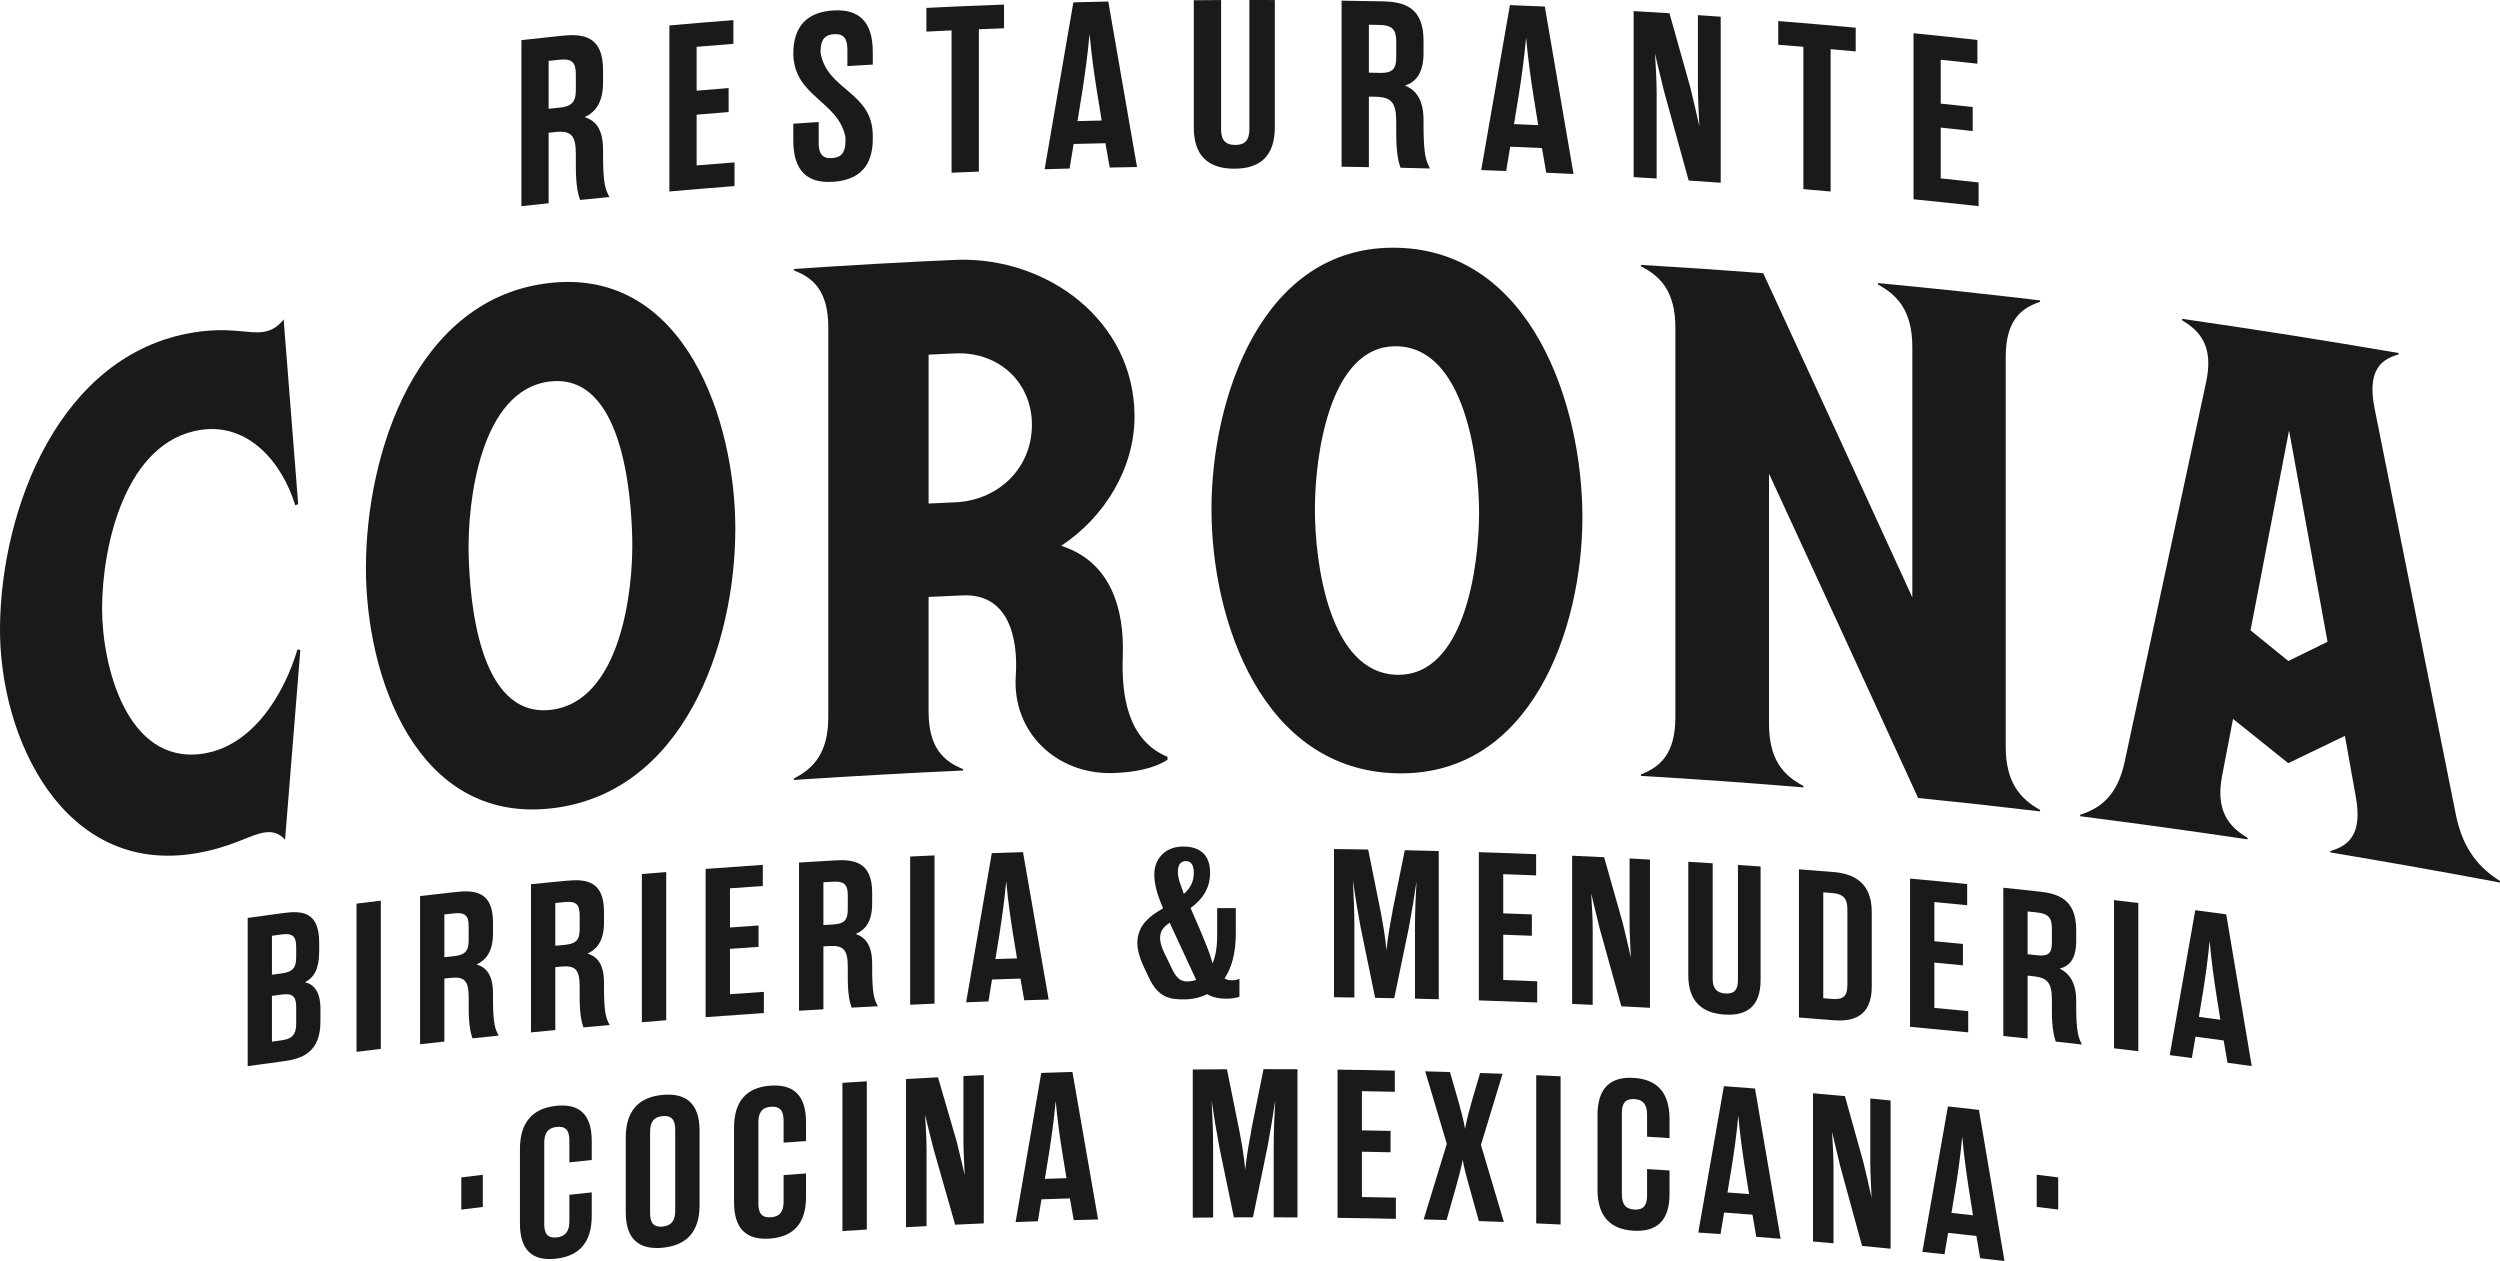
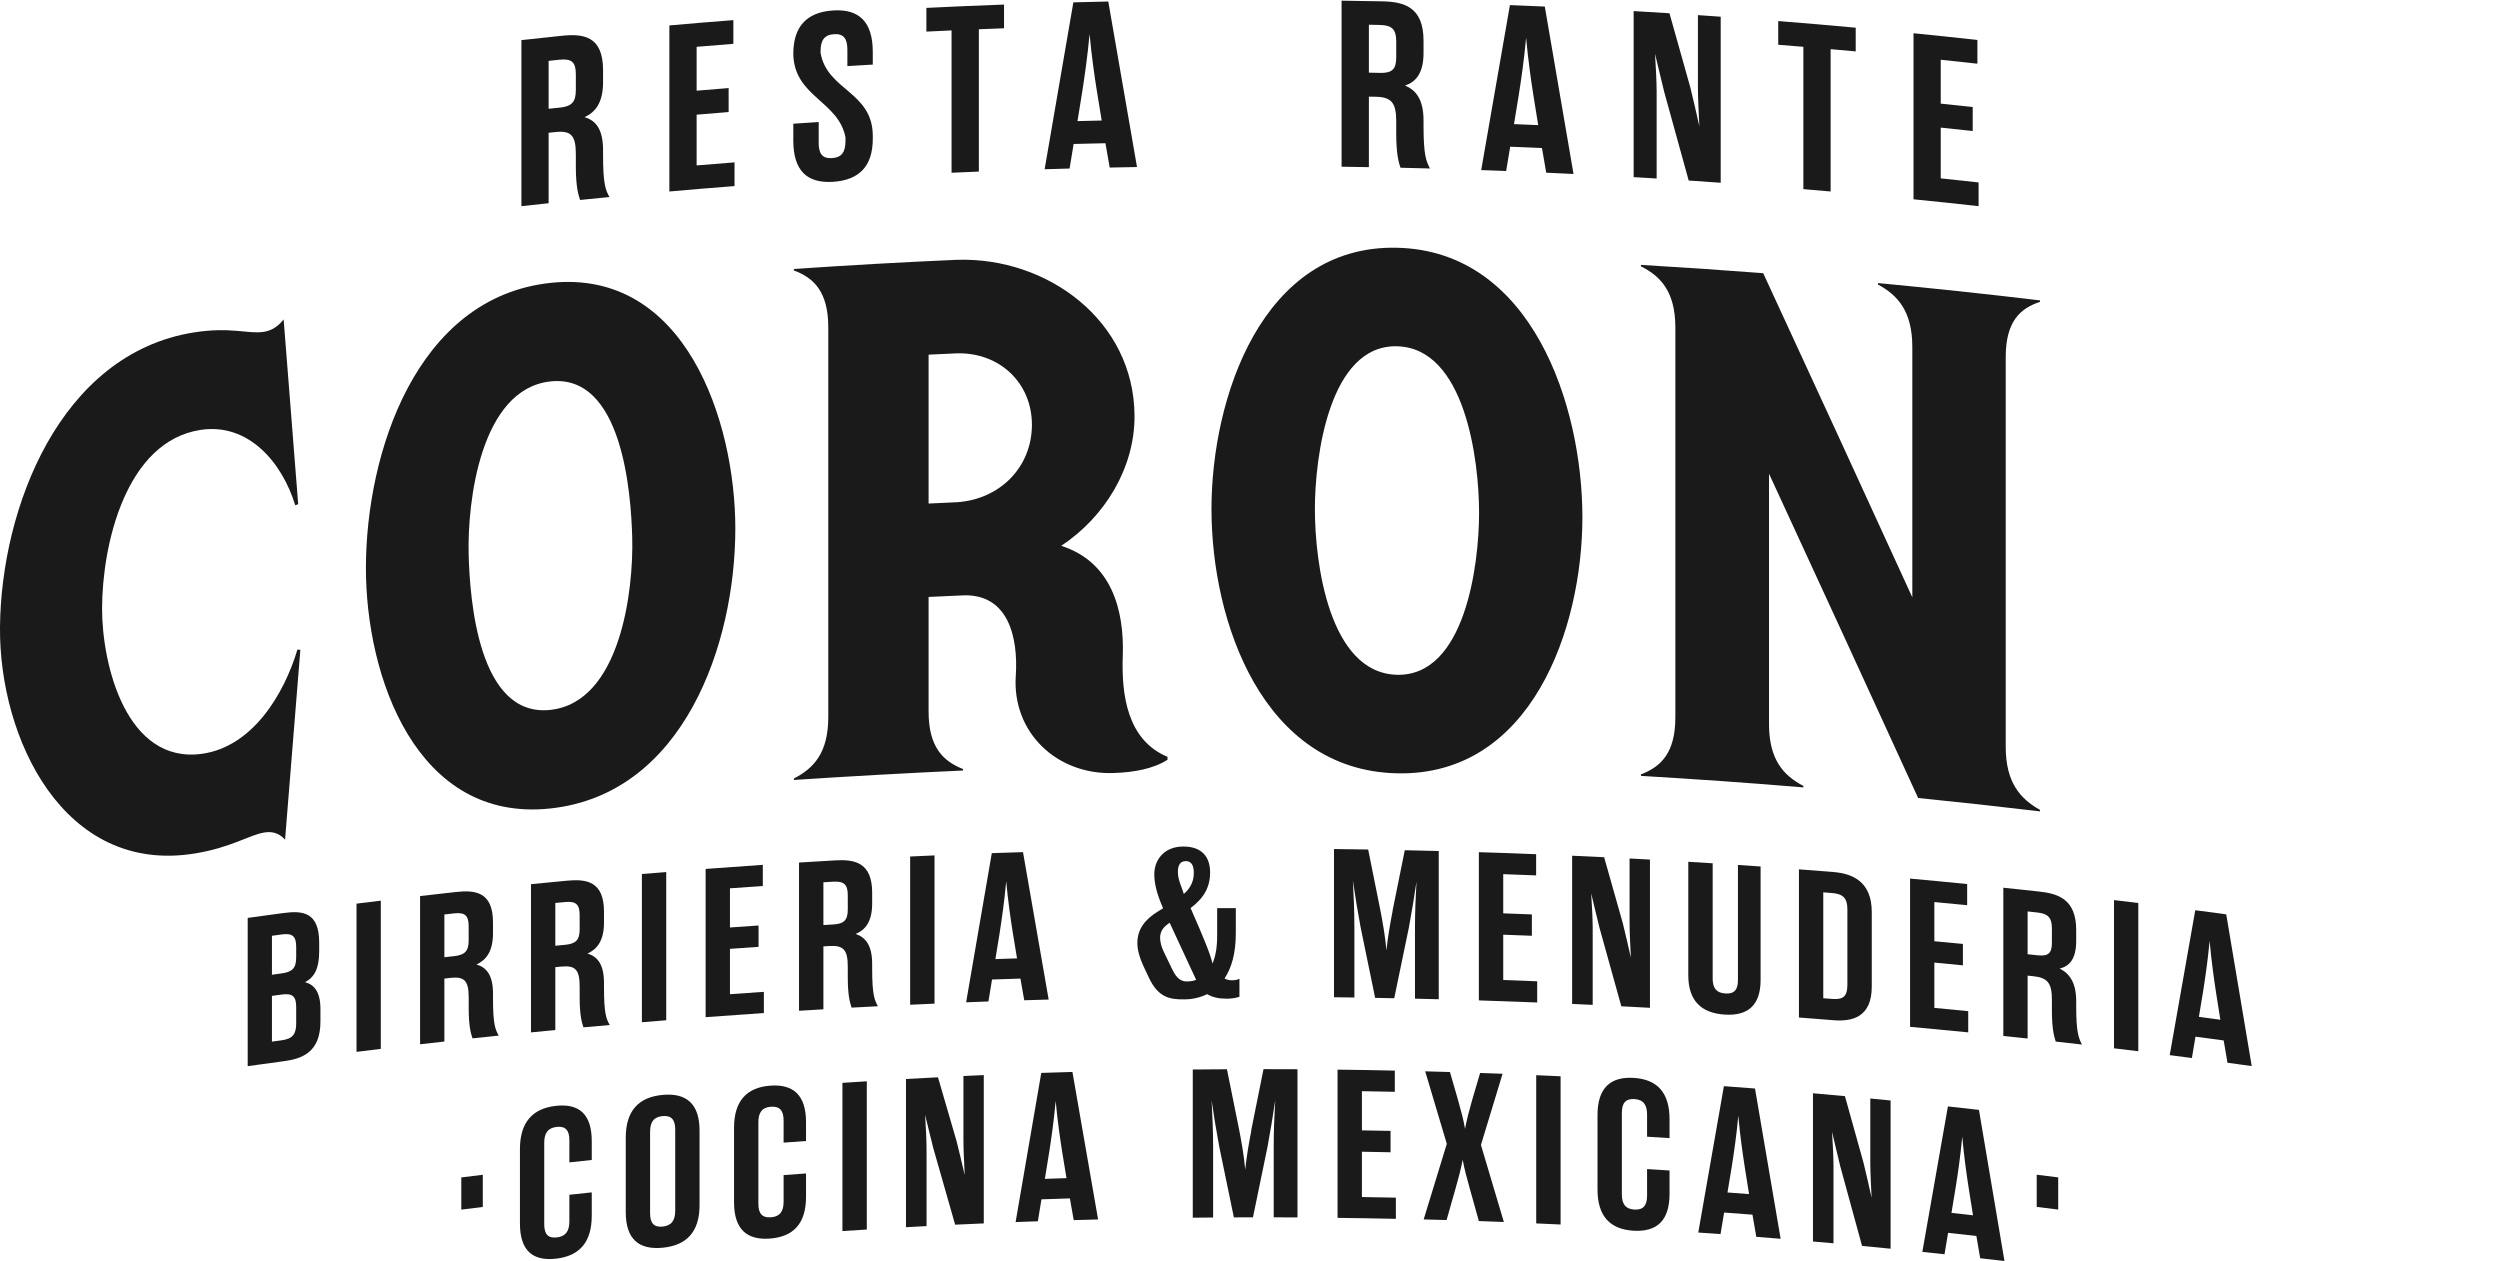
<svg xmlns="http://www.w3.org/2000/svg" id="Capa_2" viewBox="0 0 564 284.49">
  <defs>
    <style>.cls-1{fill:#1a1a1a;}</style>
  </defs>
  <g id="Capa_1-2">
    <g>
      <g>
        <path class="cls-1" d="M123.77,29.95c0,6.36,0,9.54,0,15.9-2.46,.26-3.68,.39-6.14,.66,0-12.49,0-24.98,0-37.46,3.65-.4,5.48-.6,9.13-.98,4.8-.5,9.29,.02,9.29,7.73v2.78c0,4.6-1.76,6.75-4.17,7.85,2.46,.72,4.16,2.64,4.17,7.35v1.12c0,6.8,.59,7.97,1.44,9.55-2.65,.26-3.97,.39-6.62,.66-.37-1.09-.96-2.9-.96-7.56v-2.78c0-4.28-1.12-5.35-4.64-4.98-.6,.06-.9,.09-1.5,.16Zm2.46-5.66c2.72-.28,3.68-1.24,3.68-3.97v-3.59c0-2.73-.96-3.54-3.68-3.26-.98,.1-1.47,.15-2.46,.26v10.81c.98-.1,1.47-.16,2.46-.26Z" />
        <path class="cls-1" d="M157.15,37.32c3.42-.29,5.13-.42,8.56-.69v5.35c-5.88,.46-8.82,.7-14.7,1.22,0-12.49,0-24.98,0-37.46,5.77-.51,8.66-.75,14.44-1.2,0,2.14,0,3.21,0,5.35-3.32,.26-4.97,.39-8.29,.67v9.9c2.89-.24,4.33-.36,7.22-.59v5.41c-2.89,.23-4.33,.34-7.22,.59v11.45Z" />
        <path class="cls-1" d="M184.69,32.17c0,2.46,.8,3.64,3,3.5,2.25-.14,3.05-1.42,3.05-3.88v-.8c-1.56-8.2-11.53-9.14-11.77-18.72v-.11c0-6.15,3-9.42,8.99-9.8,5.83-.37,8.94,2.52,8.94,9.37,0,1.13,0,1.7,0,2.84-2.29,.13-3.44,.2-5.73,.34,0-1.48,0-2.22,0-3.69,0-2.46-.8-3.65-3-3.51-2.25,.14-3.05,1.43-3.05,3.89v.32c1.46,8.54,11.8,8.73,11.78,18.77v.64c0,6.1-3,9.31-8.99,9.69-5.83,.37-8.94-2.51-8.94-9.31,0-1.52,0-2.28,0-3.8,2.29-.16,3.43-.23,5.73-.38v4.66Z" />
        <path class="cls-1" d="M226.51,6.38c-2.27,.08-3.41,.13-5.68,.22,0,10.7,0,21.41,0,32.11-2.46,.1-3.7,.15-6.16,.26,0-10.7,0-21.41,0-32.11-2.27,.1-3.41,.16-5.68,.27,0-2.14,0-3.21,0-5.35,7-.34,10.51-.49,17.52-.75,0,2.14,0,3.21,0,5.35Z" />
        <path class="cls-1" d="M249.39,32.31c-2.87,.06-4.31,.1-7.18,.17-.36,2.21-.55,3.32-.91,5.54-2.25,.06-3.38,.09-5.63,.16,2.16-12.55,4.32-25.1,6.48-37.65,3.15-.08,4.73-.12,7.88-.19,2.16,12.45,4.32,24.89,6.48,37.34-2.47,.04-3.7,.07-6.16,.12-.39-2.2-.58-3.3-.96-5.49Zm-6.32-4.99c2.19-.06,3.28-.08,5.47-.13-.43-2.62-.64-3.94-1.07-6.56-.54-3.41-1.18-7.73-1.66-12.97-.48,5.26-1.13,9.61-1.66,13.05-.43,2.64-.64,3.97-1.07,6.61Z" />
-         <path class="cls-1" d="M278.7,32.7c2.2,0,3.16-1.13,3.16-3.54V0c2.29,0,3.44,0,5.74,.01,0,9.56,0,19.12,0,28.69,0,6.48-3.27,9.35-9.11,9.36-5.84,.01-9.17-2.84-9.17-9.32V.05c2.47-.02,3.7-.03,6.16-.04V29.18c0,2.41,.97,3.53,3.22,3.52Z" />
        <path class="cls-1" d="M308.82,21.81c0,6.36,0,9.54,0,15.9-2.47-.04-3.7-.06-6.16-.1,0-12.49,0-24.98,0-37.46,3.67,.05,5.5,.08,9.16,.15,4.82,.1,9.33,1.18,9.33,8.88v2.78c0,4.6-1.77,6.54-4.18,7.34,2.47,1.02,4.18,3.15,4.18,7.86v1.12c0,6.8,.59,8.04,1.45,9.73-2.66-.07-3.99-.11-6.65-.17-.38-1.13-.96-3.02-.96-7.68v-2.78c0-4.28-1.13-5.49-4.66-5.55-.6-.01-.9-.02-1.5-.03Zm2.47-5.36c2.73,.05,3.7-.78,3.7-3.51v-3.59c0-2.73-.96-3.66-3.7-3.72-.99-.02-1.48-.03-2.47-.05v10.81c.99,.02,1.48,.03,2.47,.05Z" />
        <path class="cls-1" d="M347.88,33.4c-2.87-.13-4.31-.19-7.18-.3-.36,2.19-.55,3.29-.91,5.48-2.25-.09-3.38-.13-5.63-.21,2.16-12.41,4.32-24.82,6.48-37.22,3.15,.12,4.72,.19,7.87,.33,2.16,12.59,4.32,25.18,6.48,37.77-2.46-.12-3.7-.18-6.16-.29-.39-2.22-.58-3.33-.96-5.56Zm-6.32-5.4c2.19,.09,3.28,.13,5.46,.23-.43-2.65-.64-3.98-1.07-6.63-.54-3.45-1.18-7.81-1.66-13.08-.48,5.23-1.13,9.53-1.66,12.94-.43,2.62-.64,3.92-1.07,6.54Z" />
        <path class="cls-1" d="M388.19,3.77c0,12.49,0,24.98,0,37.46-2.89-.21-4.33-.3-7.22-.5-2.2-7.98-3.31-11.97-5.51-19.94-.64-2.5-1.45-6.08-2.09-8.69,.16,2.58,.37,6.28,.37,8.69,0,7.79,0,11.69,0,19.48-2.08-.13-3.12-.19-5.19-.31,0-12.49,0-24.98,0-37.46,3.23,.19,4.85,.29,8.08,.49,1.88,6.69,2.83,10.04,4.71,16.74,.64,2.61,1.44,6.09,2.03,8.75-.11-2.63-.32-6.28-.32-8.69,0-6.55,0-9.83,0-16.38,2.05,.14,3.08,.21,5.14,.36Z" />
        <path class="cls-1" d="M418.66,11.6c-2.27-.21-3.4-.31-5.67-.51,0,10.7,0,21.41,0,32.11-2.46-.22-3.69-.32-6.15-.53,0-10.7,0-21.41,0-32.11-2.27-.19-3.4-.28-5.67-.46,0-2.14,0-3.21,0-5.35,6.99,.56,10.49,.86,17.48,1.5,0,2.14,0,3.21,0,5.35Z" />
        <path class="cls-1" d="M437.83,40.24c3.42,.36,5.12,.54,8.54,.92,0,2.14,0,3.21,0,5.35-5.87-.65-8.81-.96-14.68-1.55,0-12.49,0-24.98,0-37.46,5.77,.58,8.65,.88,14.41,1.52,0,2.14,0,3.21,0,5.35-3.31-.36-4.96-.54-8.27-.89,0,3.96,0,5.94,0,9.9,2.88,.3,4.32,.46,7.21,.77v5.41c-2.88-.32-4.32-.47-7.21-.77,0,4.58,0,6.87,0,11.45Z" />
      </g>
      <g>
        <path class="cls-1" d="M64.02,205.97c4.28-.57,7.99-.19,7.99,6.69v1.96c0,3.96-1.14,5.88-3.19,6.96,2.05,.54,3.47,2.18,3.47,6.04,0,1.13,0,1.69,0,2.82,0,6.88-4,8.4-8.28,8.97-3.25,.44-4.88,.66-8.13,1.11,0-11.15,0-22.29,0-33.44,3.25-.45,4.88-.67,8.13-1.11Zm-.48,13.63c2.43-.33,3.28-1.2,3.28-3.64v-2.34c0-2.44-.86-3.14-3.28-2.81-.88,.12-1.31,.18-2.19,.3,0,3.52,0,5.27,0,8.79,.88-.12,1.31-.18,2.19-.3Zm-2.19,5.07c0,4.13,0,6.19,0,10.32,.88-.12,1.31-.18,2.19-.3,2.43-.33,3.28-1.35,3.28-3.78v-3.73c0-2.44-.86-3.14-3.28-2.81-.88,.12-1.31,.18-2.19,.3Z" />
        <path class="cls-1" d="M80.43,203.86c2.19-.27,3.29-.4,5.48-.67,0,11.15,0,22.29,0,33.44-2.19,.26-3.29,.4-5.48,.67,0-11.15,0-22.29,0-33.44Z" />
        <path class="cls-1" d="M100.25,220.78c0,5.67,0,8.51,0,14.19-2.19,.24-3.29,.37-5.48,.62,0-11.15,0-22.29,0-33.44,3.26-.37,4.89-.56,8.15-.92,4.29-.47,8.3-.03,8.3,6.85,0,.99,0,1.49,0,2.48,0,4.11-1.57,6.04-3.72,7.03,2.19,.63,3.72,2.33,3.72,6.53v1c0,6.07,.52,7.11,1.29,8.51-2.37,.25-3.55,.37-5.91,.62-.33-.97-.86-2.58-.86-6.74,0-.99,0-1.49,0-2.48,0-3.82-1-4.77-4.15-4.42-.53,.06-.8,.09-1.33,.15Zm2.19-5.07c2.43-.27,3.29-1.12,3.29-3.56,0-1.28,0-1.92,0-3.2,0-2.44-.86-3.16-3.29-2.89-.88,.1-1.32,.15-2.19,.24,0,3.86,0,5.79,0,9.65,.88-.1,1.32-.15,2.19-.24Z" />
        <path class="cls-1" d="M125.28,218.18c0,5.67,0,8.51,0,14.19-2.19,.21-3.29,.32-5.49,.54,0-11.15,0-22.29,0-33.44,3.26-.32,4.9-.48,8.16-.79,4.3-.4,8.31,.1,8.31,6.98v2.48c0,4.11-1.58,6.01-3.72,6.98,2.2,.66,3.72,2.39,3.72,6.59v1c0,6.07,.52,7.12,1.29,8.53-2.37,.21-3.55,.32-5.92,.53-.33-.97-.86-2.6-.86-6.75v-2.48c0-3.82-1-4.78-4.15-4.48-.53,.05-.8,.08-1.34,.13Zm2.2-5.03c2.43-.23,3.29-1.07,3.29-3.51v-3.2c0-2.44-.86-3.17-3.29-2.94-.88,.08-1.32,.12-2.2,.21,0,3.86,0,5.79,0,9.65,.88-.08,1.32-.13,2.2-.21Z" />
        <path class="cls-1" d="M144.81,197.18c2.2-.18,3.3-.27,5.49-.45,0,11.15,0,22.29,0,33.44-2.2,.18-3.3,.27-5.49,.45,0-11.15,0-22.29,0-33.44Z" />
        <path class="cls-1" d="M164.68,224.29c3.06-.22,4.59-.33,7.65-.53,0,1.91,0,2.87,0,4.78-5.26,.35-7.89,.54-13.14,.93,0-11.15,0-22.29,0-33.44,5.16-.39,7.74-.57,12.9-.92,0,1.91,0,2.87,0,4.78-2.96,.2-4.45,.3-7.41,.51,0,3.53,0,5.3,0,8.84,2.58-.18,3.87-.27,6.45-.45v4.82c-2.58,.17-3.87,.26-6.45,.45,0,4.09,0,6.13,0,10.22Z" />
        <path class="cls-1" d="M185.76,213.51c0,5.67,0,8.51,0,14.19-2.2,.13-3.3,.2-5.5,.33,0-11.15,0-22.29,0-33.44,3.27-.2,4.91-.3,8.18-.49,4.3-.25,8.32,.41,8.32,7.28,0,.99,0,1.49,0,2.48,0,4.11-1.58,5.96-3.73,6.84,2.2,.74,3.73,2.52,3.73,6.73v1c0,6.07,.53,7.14,1.29,8.58-2.37,.12-3.56,.18-5.93,.31-.33-.98-.86-2.63-.86-6.78,0-.99,0-1.49,0-2.48,0-3.82-1-4.82-4.16-4.64-.54,.03-.8,.05-1.34,.08Zm2.2-4.95c2.44-.14,3.3-.95,3.3-3.39,0-1.28,0-1.92,0-3.2,0-2.44-.86-3.2-3.3-3.06-.88,.05-1.32,.08-2.2,.13,0,3.86,0,5.79,0,9.65,.88-.05,1.32-.08,2.2-.13Z" />
        <path class="cls-1" d="M205.33,193.23c2.2-.1,3.3-.15,5.5-.25,0,11.15,0,22.29,0,33.44-2.2,.1-3.3,.15-5.5,.25,0-11.15,0-22.29,0-33.44Z" />
        <path class="cls-1" d="M230.21,220.77c-2.57,.08-3.85,.12-6.41,.21-.33,1.98-.49,2.97-.81,4.95-2.01,.07-3.02,.11-5.03,.19,1.93-11.22,3.86-22.43,5.79-33.65,2.81-.1,4.22-.15,7.04-.23,1.93,11.09,3.86,22.18,5.79,33.26-2.2,.06-3.3,.09-5.51,.16-.34-1.96-.52-2.94-.86-4.89Zm-5.65-4.4c1.95-.07,2.93-.1,4.88-.16-.38-2.34-.57-3.51-.96-5.84-.48-3.04-1.05-6.89-1.48-11.56-.43,4.7-1.01,8.58-1.48,11.66-.38,2.36-.57,3.54-.96,5.91Z" />
        <path class="cls-1" d="M273.54,217.35c.67-1.53,1.05-3.54,1.05-6.21v-6.26c1.69,0,2.53-.01,4.21-.01v5.68c0,4.63-1,7.88-2.54,10.18,.48,.29,1,.43,1.68,.42,.67,0,1.2-.1,1.68-.34v4.06c-.81,.29-1.87,.43-2.87,.44-1.77,0-3.26-.32-4.41-1.03-1.68,.82-3.45,1.17-5.12,1.18-3.21,.03-5.89-.32-8.04-4.92-.5-1.06-.75-1.59-1.25-2.66-.86-1.85-1.34-3.61-1.34-5.14,0-3.06,1.68-5.33,4.74-7.18,.42-.25,.63-.38,1.05-.63l-.1-.29c-1.44-3.33-1.87-5.57-1.87-7.43,0-3.06,2.06-6.19,6.46-6.23,4.45-.04,6.13,2.53,6.13,5.83,0,3.34-1.39,5.79-4.4,8.05,3.3,7.52,4.45,10.43,4.93,12.48Zm-3.69,3.7c-2.39-5.16-3.59-7.74-5.98-12.89l-.38,.29c-1.15,.82-1.77,1.79-1.77,3.13,0,.81,.24,1.91,.81,3.1,.77,1.6,1.15,2.39,1.92,3.99,1.1,2.33,2.2,2.75,3.35,2.74,.67,0,1.39-.11,2.06-.35Zm-2.78-19.37c1.82-1.59,2.25-3.27,2.25-4.8,0-1.96-.77-2.62-1.82-2.61-1.25,.01-1.77,.92-1.77,2.45,0,1.77,.86,3.33,1.34,4.95Z" />
        <path class="cls-1" d="M314.14,205.56c1.11-5.5,1.67-8.25,2.78-13.75,3.06,.07,4.6,.1,7.66,.18,0,11.14,0,22.29,0,33.44-2.14-.06-3.22-.08-5.36-.13,0-6.38,0-9.57,0-15.95,0-3.63,.14-6.83,.34-10.45-.53,3.62-1.05,6.71-1.72,10.37-1.32,6.37-1.98,9.56-3.3,15.93-1.72-.03-2.59-.05-4.31-.08-1.32-6.42-1.98-9.63-3.3-16.05-.67-3.69-1.2-6.8-1.72-10.44,.19,3.63,.34,6.84,.34,10.46,0,6.38,0,9.57,0,15.95-1.84-.03-2.76-.04-4.6-.06,0-11.15,0-22.29,0-33.44,3.08,.04,4.63,.06,7.71,.11,1.11,5.54,1.67,8.31,2.78,13.85,.53,2.73,1.1,5.99,1.34,8.91,.29-2.91,.86-6.15,1.39-8.86Z" />
        <path class="cls-1" d="M339.13,221.09c3.06,.11,4.59,.16,7.66,.29,0,1.91,0,2.87,0,4.78-5.26-.21-7.9-.3-13.16-.47,0-11.15,0-22.29,0-33.44,5.17,.16,7.75,.25,12.92,.46v4.78c-2.97-.12-4.45-.17-7.42-.28v8.84c2.58,.09,3.88,.14,6.46,.24v4.82c-2.58-.1-3.88-.15-6.46-.24v10.22Z" />
        <path class="cls-1" d="M372.23,193.92c0,11.15,0,22.29,0,33.44-2.58-.14-3.87-.21-6.46-.34-1.97-7.09-2.96-10.64-4.93-17.73-.57-2.22-1.29-5.41-1.87-7.73,.14,2.3,.34,5.6,.34,7.75,0,6.95,0,10.43,0,17.39-1.86-.09-2.78-.13-4.64-.21,0-11.15,0-22.29,0-33.44,2.89,.13,4.34,.2,7.22,.34,1.68,5.95,2.53,8.92,4.21,14.87,.57,2.32,1.29,5.42,1.82,7.78-.1-2.35-.29-5.6-.29-7.75,0-5.85,0-8.77,0-14.62,1.84,.1,2.76,.15,4.59,.25Z" />
        <path class="cls-1" d="M389.26,224.13c1.96,.13,2.82-.82,2.82-2.97,0-8.68,0-17.35,0-26.03,2.05,.14,3.07,.21,5.11,.35,0,8.53,0,17.07,0,25.6,0,5.78-2.92,8.15-8.13,7.81-5.21-.34-8.18-3.09-8.18-8.87,0-8.53,0-17.07,0-25.6,2.2,.13,3.3,.2,5.5,.34,0,8.68,0,17.35,0,26.03,0,2.15,.86,3.21,2.87,3.34Z" />
        <path class="cls-1" d="M405.84,196.12c3.12,.24,4.67,.36,7.79,.61,4.3,.35,8.64,2.15,8.64,9.03v16.81c0,6.88-4.35,7.94-8.64,7.59-3.11-.25-4.67-.37-7.79-.61,0-11.15,0-22.29,0-33.44Zm5.49,5.2v23.88c.82,.07,1.23,.1,2.05,.16,2.44,.2,3.39-.63,3.39-3.12,0-6.84,0-10.26,0-17.1,0-2.48-.96-3.47-3.39-3.67-.82-.07-1.23-.1-2.05-.16Z" />
        <path class="cls-1" d="M436.4,227.38c3.05,.29,4.58,.44,7.63,.74v4.78c-5.25-.52-7.87-.77-13.12-1.25v-33.44c5.16,.47,7.73,.72,12.88,1.23v4.78c-2.96-.29-4.44-.44-7.4-.72v8.84c2.58,.24,3.87,.37,6.44,.62v4.82c-2.58-.25-3.86-.38-6.44-.62v10.22Z" />
        <path class="cls-1" d="M457.43,220.1v14.19c-2.19-.24-3.29-.35-5.48-.58,0-11.15,0-22.29,0-33.44,3.26,.34,4.89,.51,8.15,.87,4.29,.47,8.29,1.79,8.29,8.67v2.48c0,4.11-1.57,5.69-3.72,6.22,2.19,1.11,3.72,3.14,3.72,7.35v1c0,6.07,.52,7.22,1.29,8.79-2.36-.27-3.55-.41-5.91-.67-.33-1.04-.86-2.77-.86-6.93v-2.48c0-3.82-1-4.99-4.15-5.33-.53-.06-.8-.09-1.34-.14Zm2.19-4.59c2.43,.26,3.29-.4,3.29-2.84v-3.2c0-2.44-.86-3.34-3.29-3.61-.88-.1-1.32-.14-2.19-.24v9.65c.88,.09,1.32,.14,2.19,.24Z" />
        <path class="cls-1" d="M476.92,203.06c2.19,.26,3.29,.4,5.48,.66v33.44c-2.19-.27-3.29-.4-5.48-.66v-33.44Z" />
        <path class="cls-1" d="M501.67,234.73c-2.55-.34-3.82-.51-6.37-.85-.32,1.93-.49,2.89-.81,4.81-2-.26-3-.39-5-.65,1.92-10.9,3.84-21.79,5.76-32.69,2.8,.37,4.2,.55,6.99,.93,1.92,11.41,3.84,22.82,5.75,34.23-2.19-.3-3.28-.45-5.47-.75-.34-2.01-.51-3.02-.86-5.04Zm-5.61-5.33c1.94,.26,2.91,.38,4.85,.65-.38-2.4-.57-3.6-.95-6-.48-3.12-1.05-7.07-1.47-11.8-.43,4.62-1,8.42-1.47,11.41-.38,2.3-.57,3.45-.95,5.75Z" />
      </g>
      <g>
        <path class="cls-1" d="M104.07,265.63c1.94-.25,2.91-.37,4.85-.6v7.26c-1.94,.24-2.91,.36-4.85,.6v-7.26Z" />
        <path class="cls-1" d="M125.59,279.17c2-.22,2.86-1.41,2.86-3.61v-6.02c2.02-.22,3.03-.33,5.05-.54v5.25c0,6.11-2.86,9.13-8.1,9.71-5.19,.58-8.1-1.8-8.1-7.91v-16.81c0-6.11,2.9-9.18,8.1-9.76,5.24-.58,8.1,1.85,8.1,7.96v4.25c-2.02,.21-3.03,.32-5.05,.54v-5.02c0-2.2-.86-3.2-2.86-2.98-2,.22-2.81,1.41-2.81,3.61v18.34c0,2.2,.81,3.2,2.81,2.98Z" />
        <path class="cls-1" d="M141.17,256.65c0-6.11,2.96-9.14,8.3-9.64,5.34-.5,8.35,1.96,8.35,8.07,0,6.73,0,10.09,0,16.81,0,6.11-3.01,9.09-8.35,9.6-5.34,.5-8.3-1.92-8.3-8.03v-16.81Zm8.3,20.07c2-.19,2.86-1.37,2.86-3.56v-18.34c0-2.2-.86-3.22-2.86-3.03-2,.19-2.81,1.37-2.81,3.56,0,7.34,0,11,0,18.34,0,2.2,.81,3.22,2.81,3.03Z" />
        <path class="cls-1" d="M173.91,274.63c2.01-.15,2.87-1.32,2.87-3.51v-6.02c2.02-.15,3.04-.23,5.06-.37v5.25c0,6.11-2.87,9.03-8.12,9.44-5.21,.4-8.12-2.07-8.12-8.19,0-6.73,0-10.09,0-16.81,0-6.11,2.91-9.08,8.12-9.49,5.25-.41,8.12,2.12,8.12,8.23v4.25c-2.03,.14-3.04,.22-5.06,.37v-5.02c0-2.2-.86-3.23-2.87-3.08s-2.82,1.32-2.82,3.52c0,7.34,0,11,0,18.34,0,2.2,.81,3.23,2.82,3.08Z" />
        <path class="cls-1" d="M190.05,244.29c2.2-.14,3.3-.21,5.5-.35,0,11.15,0,22.29,0,33.44-2.2,.14-3.3,.21-5.5,.35,0-11.15,0-22.29,0-33.44Z" />
        <path class="cls-1" d="M221.94,242.56c0,11.15,0,22.29,0,33.44-2.58,.11-3.87,.17-6.46,.29-1.97-6.9-2.96-10.35-4.92-17.24-.57-2.17-1.29-5.28-1.86-7.55,.14,2.29,.33,5.57,.33,7.72,0,6.95,0,10.43,0,17.39-1.86,.1-2.78,.15-4.64,.25,0-11.15,0-22.29,0-33.44,2.89-.16,4.33-.24,7.22-.38,1.68,5.78,2.52,8.67,4.21,14.46,.57,2.27,1.29,5.29,1.82,7.6-.1-2.34-.29-5.58-.29-7.73,0-5.85,0-8.77,0-14.62,1.84-.09,2.75-.13,4.59-.21Z" />
        <path class="cls-1" d="M241.36,270.36c-2.56,.08-3.85,.12-6.41,.21-.33,1.98-.49,2.97-.81,4.95-2.01,.07-3.01,.11-5.02,.18,1.93-11.22,3.86-22.43,5.79-33.65,2.81-.1,4.22-.14,7.03-.22,1.93,11.09,3.86,22.18,5.79,33.28-2.2,.06-3.3,.09-5.5,.15-.34-1.96-.52-2.94-.86-4.89Zm-5.64-4.41c1.95-.07,2.93-.1,4.88-.16-.38-2.34-.57-3.51-.96-5.85-.48-3.04-1.05-6.89-1.48-11.56-.43,4.7-1,8.58-1.48,11.66-.38,2.36-.57,3.54-.96,5.91Z" />
        <path class="cls-1" d="M282.27,255.01c1.11-5.52,1.67-8.28,2.78-13.81,3.06,0,4.59,0,7.66,.02,0,11.14,0,22.29,0,33.43-2.14-.01-3.22-.02-5.36-.02,0-6.38,0-9.57,0-15.95,0-3.63,.14-6.83,.34-10.46-.53,3.63-1.05,6.73-1.72,10.41-1.32,6.4-1.98,9.6-3.3,16-1.72,0-2.58,0-4.31,.01-1.32-6.39-1.98-9.59-3.3-15.98-.67-3.67-1.2-6.77-1.72-10.4,.19,3.63,.34,6.83,.34,10.46,0,6.38,0,9.57,0,15.95-1.84,.01-2.76,.02-4.59,.04,0-11.14,0-22.29,0-33.43,3.08-.03,4.62-.04,7.71-.06,1.11,5.52,1.67,8.27,2.78,13.79,.53,2.72,1.1,5.97,1.34,8.88,.29-2.91,.86-6.16,1.39-8.89Z" />
        <path class="cls-1" d="M307.25,270.05c3.06,.05,4.59,.08,7.66,.14,0,1.91,0,2.87,0,4.78-5.26-.11-7.9-.16-13.16-.22,0-11.15,0-22.29,0-33.44,5.17,.06,7.75,.11,12.92,.22,0,1.91,0,2.87,0,4.78-2.97-.06-4.45-.09-7.42-.14,0,3.53,0,5.3,0,8.84,2.58,.04,3.88,.07,6.46,.12v4.82c-2.58-.05-3.88-.08-6.46-.12,0,4.09,0,6.13,0,10.22Z" />
        <path class="cls-1" d="M321.51,241.69c2.24,.06,3.36,.09,5.6,.16,.73,2.52,1.09,3.79,1.82,6.31,.67,2.36,1.24,4.48,1.58,6.5,.38-1.99,.91-4.08,1.58-6.4,.73-2.48,1.09-3.72,1.82-6.2,2.03,.07,3.04,.11,5.07,.18-1.95,6.42-2.93,9.63-4.88,16.06,2.07,6.95,3.1,10.43,5.17,17.38-2.26-.09-3.39-.13-5.64-.21-.82-2.95-1.23-4.43-2.06-7.38-.67-2.36-1.24-4.48-1.58-6.45-.38,1.95-.91,4.03-1.58,6.35-.82,2.9-1.23,4.35-2.06,7.25-2.07-.06-3.1-.09-5.17-.14,2.09-6.82,3.13-10.23,5.22-17.05-1.95-6.55-2.93-9.83-4.88-16.38Z" />
        <path class="cls-1" d="M346.57,242.56c2.2,.1,3.3,.15,5.5,.25,0,11.15,0,22.29,0,33.44-2.2-.1-3.3-.15-5.5-.25,0-11.15,0-22.29,0-33.44Z" />
        <path class="cls-1" d="M368.71,272.88c2.01,.12,2.87-.93,2.87-3.12v-6.02c2.03,.12,3.04,.19,5.07,.32,0,2.1,0,3.15,0,5.25,0,6.11-2.87,8.64-8.12,8.34-5.21-.31-8.13-3.18-8.13-9.29,0-6.73,0-10.09,0-16.81,0-6.11,2.92-8.69,8.13-8.38,5.26,.31,8.12,3.22,8.12,9.34,0,1.7,0,2.55,0,4.25-2.03-.13-3.04-.19-5.07-.32v-5.02c0-2.2-.86-3.35-2.87-3.47-2.01-.12-2.82,.94-2.82,3.13v18.34c0,2.2,.81,3.34,2.82,3.46Z" />
        <path class="cls-1" d="M395.36,274.03c-2.56-.2-3.84-.29-6.4-.48-.32,1.94-.49,2.92-.81,4.86-2.01-.15-3.01-.22-5.02-.35,1.93-11.01,3.85-22.02,5.78-33.02,2.81,.21,4.21,.31,7.02,.53,1.93,11.3,3.85,22.6,5.78,33.9-2.2-.18-3.29-.27-5.49-.44-.34-1.99-.52-2.99-.86-4.99Zm-5.64-5.01c1.95,.14,2.92,.22,4.87,.37-.38-2.38-.57-3.57-.95-5.95-.48-3.09-1.05-7.01-1.48-11.72-.43,4.65-1,8.47-1.48,11.5-.38,2.32-.57,3.48-.96,5.8Z" />
        <path class="cls-1" d="M426.52,248.27c0,11.14,0,22.29,0,33.44-2.57-.26-3.86-.38-6.44-.63-1.97-7.18-2.95-10.77-4.91-17.94-.57-2.25-1.29-5.47-1.86-7.81,.14,2.31,.33,5.62,.33,7.77,0,6.95,0,10.43,0,17.39-1.85-.17-2.78-.25-4.63-.41,0-11.15,0-22.29,0-33.44,2.88,.25,4.32,.38,7.21,.65,1.68,6.02,2.52,9.03,4.2,15.06,.57,2.35,1.29,5.47,1.81,7.86-.1-2.35-.29-5.62-.29-7.77,0-5.85,0-8.77,0-14.62,1.83,.18,2.75,.27,4.58,.45Z" />
        <path class="cls-1" d="M445.87,278.84c-2.55-.29-3.83-.43-6.38-.71-.32,1.93-.49,2.9-.81,4.83-2-.22-3-.32-5-.53,1.92-10.94,3.84-21.88,5.77-32.82,2.8,.3,4.2,.46,7,.78,1.92,11.37,3.84,22.73,5.76,34.1-2.19-.26-3.29-.38-5.48-.63-.34-2.01-.51-3.01-.86-5.02Zm-5.62-5.21c1.94,.21,2.92,.32,4.86,.54-.38-2.39-.57-3.59-.95-5.98-.48-3.11-1.05-7.04-1.48-11.77-.43,4.63-1,8.44-1.48,11.44-.38,2.31-.57,3.46-.95,5.77Z" />
        <path class="cls-1" d="M459.48,265.02c1.94,.24,2.91,.36,4.85,.6v7.26c-1.94-.25-2.91-.37-4.85-.6v-7.26Z" />
      </g>
      <g>
        <path class="cls-1" d="M0,141.46c.25-26.83,13.51-61.6,43.66-66.45,8.35-1.34,12.29,.38,15.74-.13,1.64-.25,3.12-.96,4.59-2.82,1.09,13.89,2.19,27.79,3.28,41.68-.26,.1-.39,.16-.66,.26-2.97-9.71-10.57-18.63-21.32-17.02-16.91,2.54-22.23,25.87-22.26,40.28-.03,12.66,5.45,35.21,22.59,32.79,11.36-1.61,18.48-13.45,21.48-23.51,.26,.03,.39,.04,.66,.07-1.15,14.27-2.3,28.55-3.45,42.82-1.31-1.45-2.79-1.9-4.59-1.63-3.44,.51-7.42,3.38-15.74,4.74C14.3,197.4-.23,166.46,0,141.46Z" />
        <path class="cls-1" d="M82.55,128.08c.03-25.86,11.33-60.99,41.62-64.26,30.42-3.28,41.73,31.19,41.72,55.47-.01,26.01-11.63,59.85-41.72,63.1-30.27,3.26-41.65-29.77-41.62-54.31Zm60.08-6.81c-.27-10-2.21-37-18.46-35.22-15.82,1.73-18.76,27.24-18.44,39.11,.27,10.02,2.17,36.78,18.44,34.99,15.84-1.74,18.78-27,18.46-38.88Z" />
        <path class="cls-1" d="M229.16,152.46c.58-8.74-1.7-18.85-12.4-18.12-2.91,.13-4.36,.19-7.27,.33v25.85c0,8.07,3.3,11.2,7.77,12.98v.33c-12.73,.58-25.45,1.29-38.16,2.13v-.33c4.46-2.28,7.76-5.78,7.76-13.85,0-29.31,0-58.62,0-87.94,0-8.07-3.3-11.16-7.76-12.83v-.33c12.27-.83,24.55-1.54,36.84-2.07,20.4-.62,39.89,13.74,40.01,35.17,.07,11.76-6.7,22.85-16.54,29.36,11.27,3.6,14.27,14.34,13.89,24.87-.31,8.59,.94,18.94,10.09,22.73v.66c-3.14,2.02-7.5,2.85-12.24,3-12.66,.41-22.85-9.09-21.99-21.95Zm-13.22-39.16c9.72-.68,16.84-7.96,16.86-17.44,.02-9.38-7.18-16.35-16.86-16.15-2.58,.11-3.87,.17-6.45,.3,0,11.2,0,22.4,0,33.59,2.58-.12,3.87-.18,6.45-.3Z" />
        <path class="cls-1" d="M273.31,114.83c0-24.96,11.36-59.63,41.85-58.94,30.43,.69,41.82,35.55,41.83,60.79,0,25.08-11.5,58.46-41.83,57.78-30.29-.68-41.85-34.17-41.85-59.62Zm60.37,.86c0-12.07-3.21-37.21-18.52-37.57-15.31-.37-18.53,25.02-18.52,36.76,0,12.06,3.18,36.98,18.52,37.35,15.35,.37,18.52-24.8,18.52-36.53Z" />
        <path class="cls-1" d="M370.2,174.7c4.46-1.71,7.76-4.79,7.76-12.86V73.9c0-8.07-3.3-11.58-7.76-13.81v-.33c9.2,.54,18.39,1.16,27.58,1.87,11.26,24.35,22.48,48.73,33.64,73.13v-56.48c0-8.07-3.3-11.69-7.75-14.09v-.33c12.2,1.16,24.39,2.45,36.56,3.91v.33c-4.44,1.45-7.73,4.37-7.74,12.44v87.94c0,8.07,3.29,11.73,7.74,14.24v.33c-9.16-1.09-18.32-2.1-27.5-3.02-11.17-24.41-22.38-48.79-33.64-73.16v56.48c0,8.07,3.3,11.62,7.76,13.96v.33c-12.2-1.03-24.42-1.87-36.65-2.6v-.33Z" />
-         <path class="cls-1" d="M564,198.77v.33c-12.73-2.39-25.48-4.65-38.26-6.79v-.33c4.42-1.25,7.2-4.07,5.73-12.22-.98-5.5-1.47-8.25-2.46-13.75-5.11,2.44-7.66,3.68-12.78,6.16-4.98-4.01-7.47-6.01-12.46-9.98-.98,5.12-1.48,7.68-2.46,12.81-1.48,7.69,1.31,11.39,5.74,14.03v.33c-12.58-1.87-25.16-3.61-37.77-5.22v-.33c4.44-1.42,8.38-4.19,10.03-11.88,6.13-28.57,12.26-57.15,18.39-85.72,1.64-7.67-.98-11.35-5.42-13.95v-.33c16.32,2.35,32.59,4.92,48.84,7.71v.33c-4.42,1.2-7.03,4.06-5.4,12.24,6.11,30.5,12.22,61.01,18.31,91.51,1.63,8.21,5.55,12.22,9.96,15.04Zm-38.91-53.99c-2.89-15.89-5.79-31.78-8.68-47.67-2.9,15.03-5.79,30.06-8.69,45.09,3.41,2.76,5.12,4.14,8.53,6.92,3.54-1.75,5.31-2.62,8.85-4.34Z" />
      </g>
    </g>
  </g>
</svg>